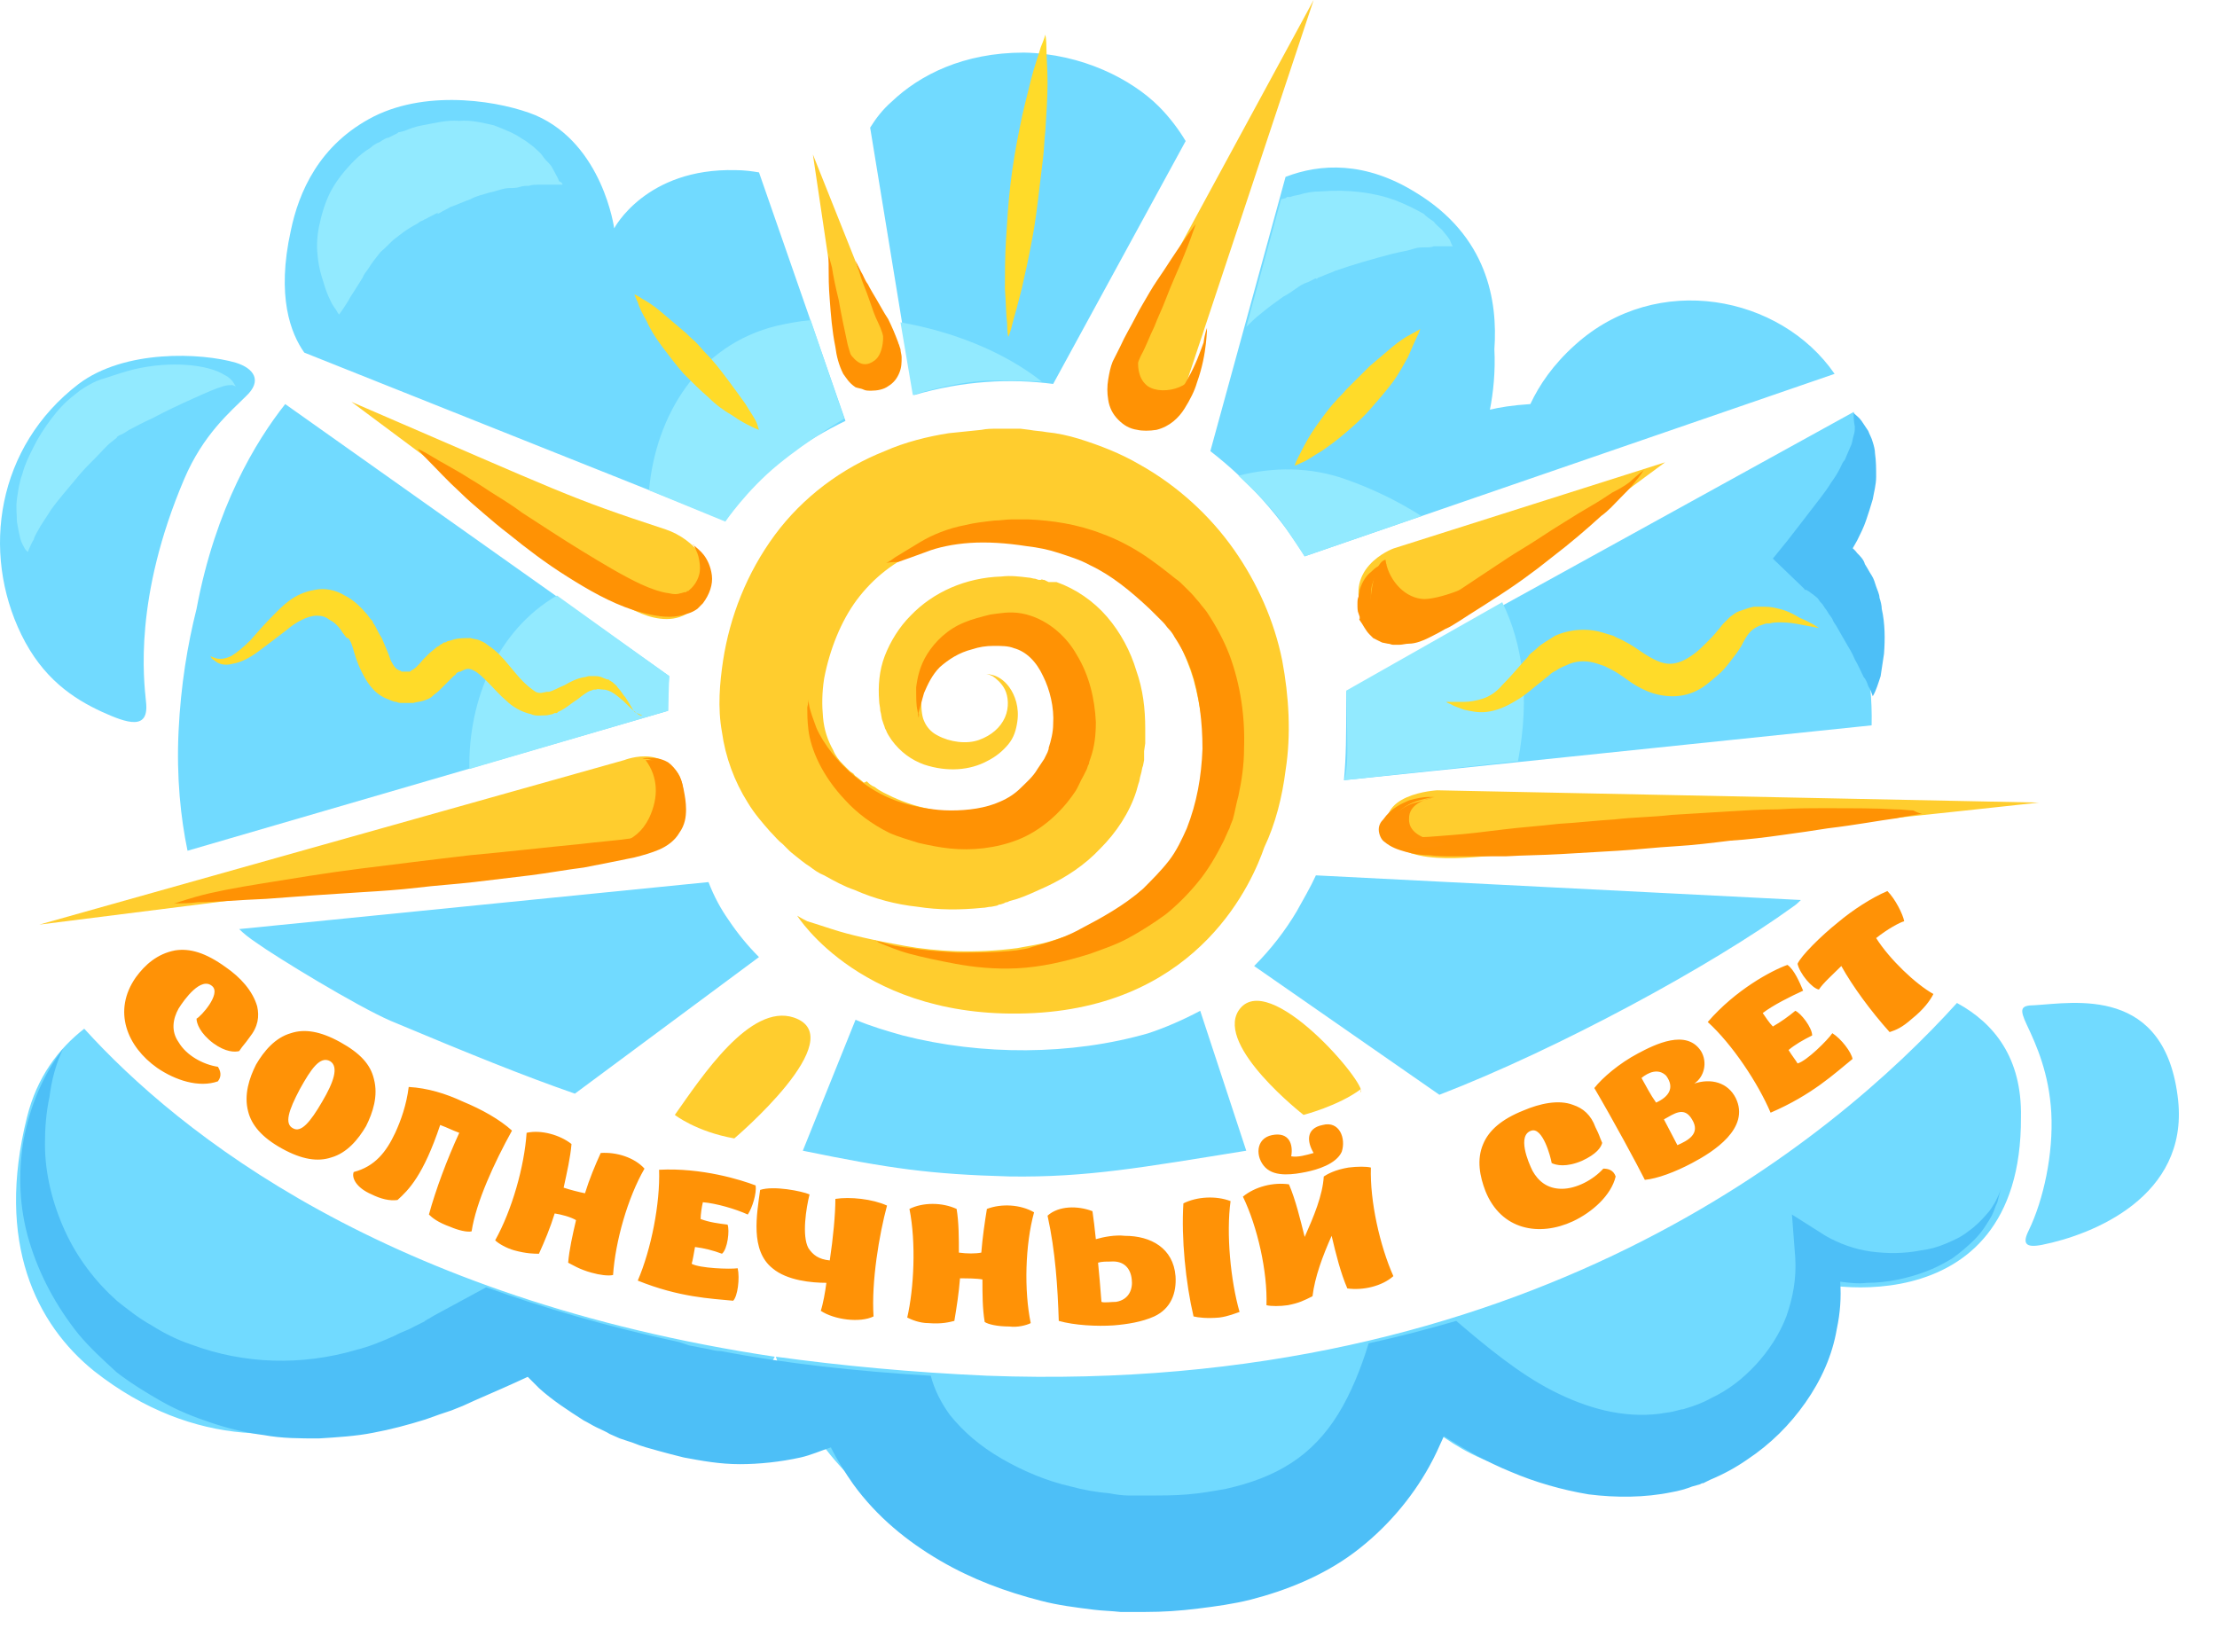
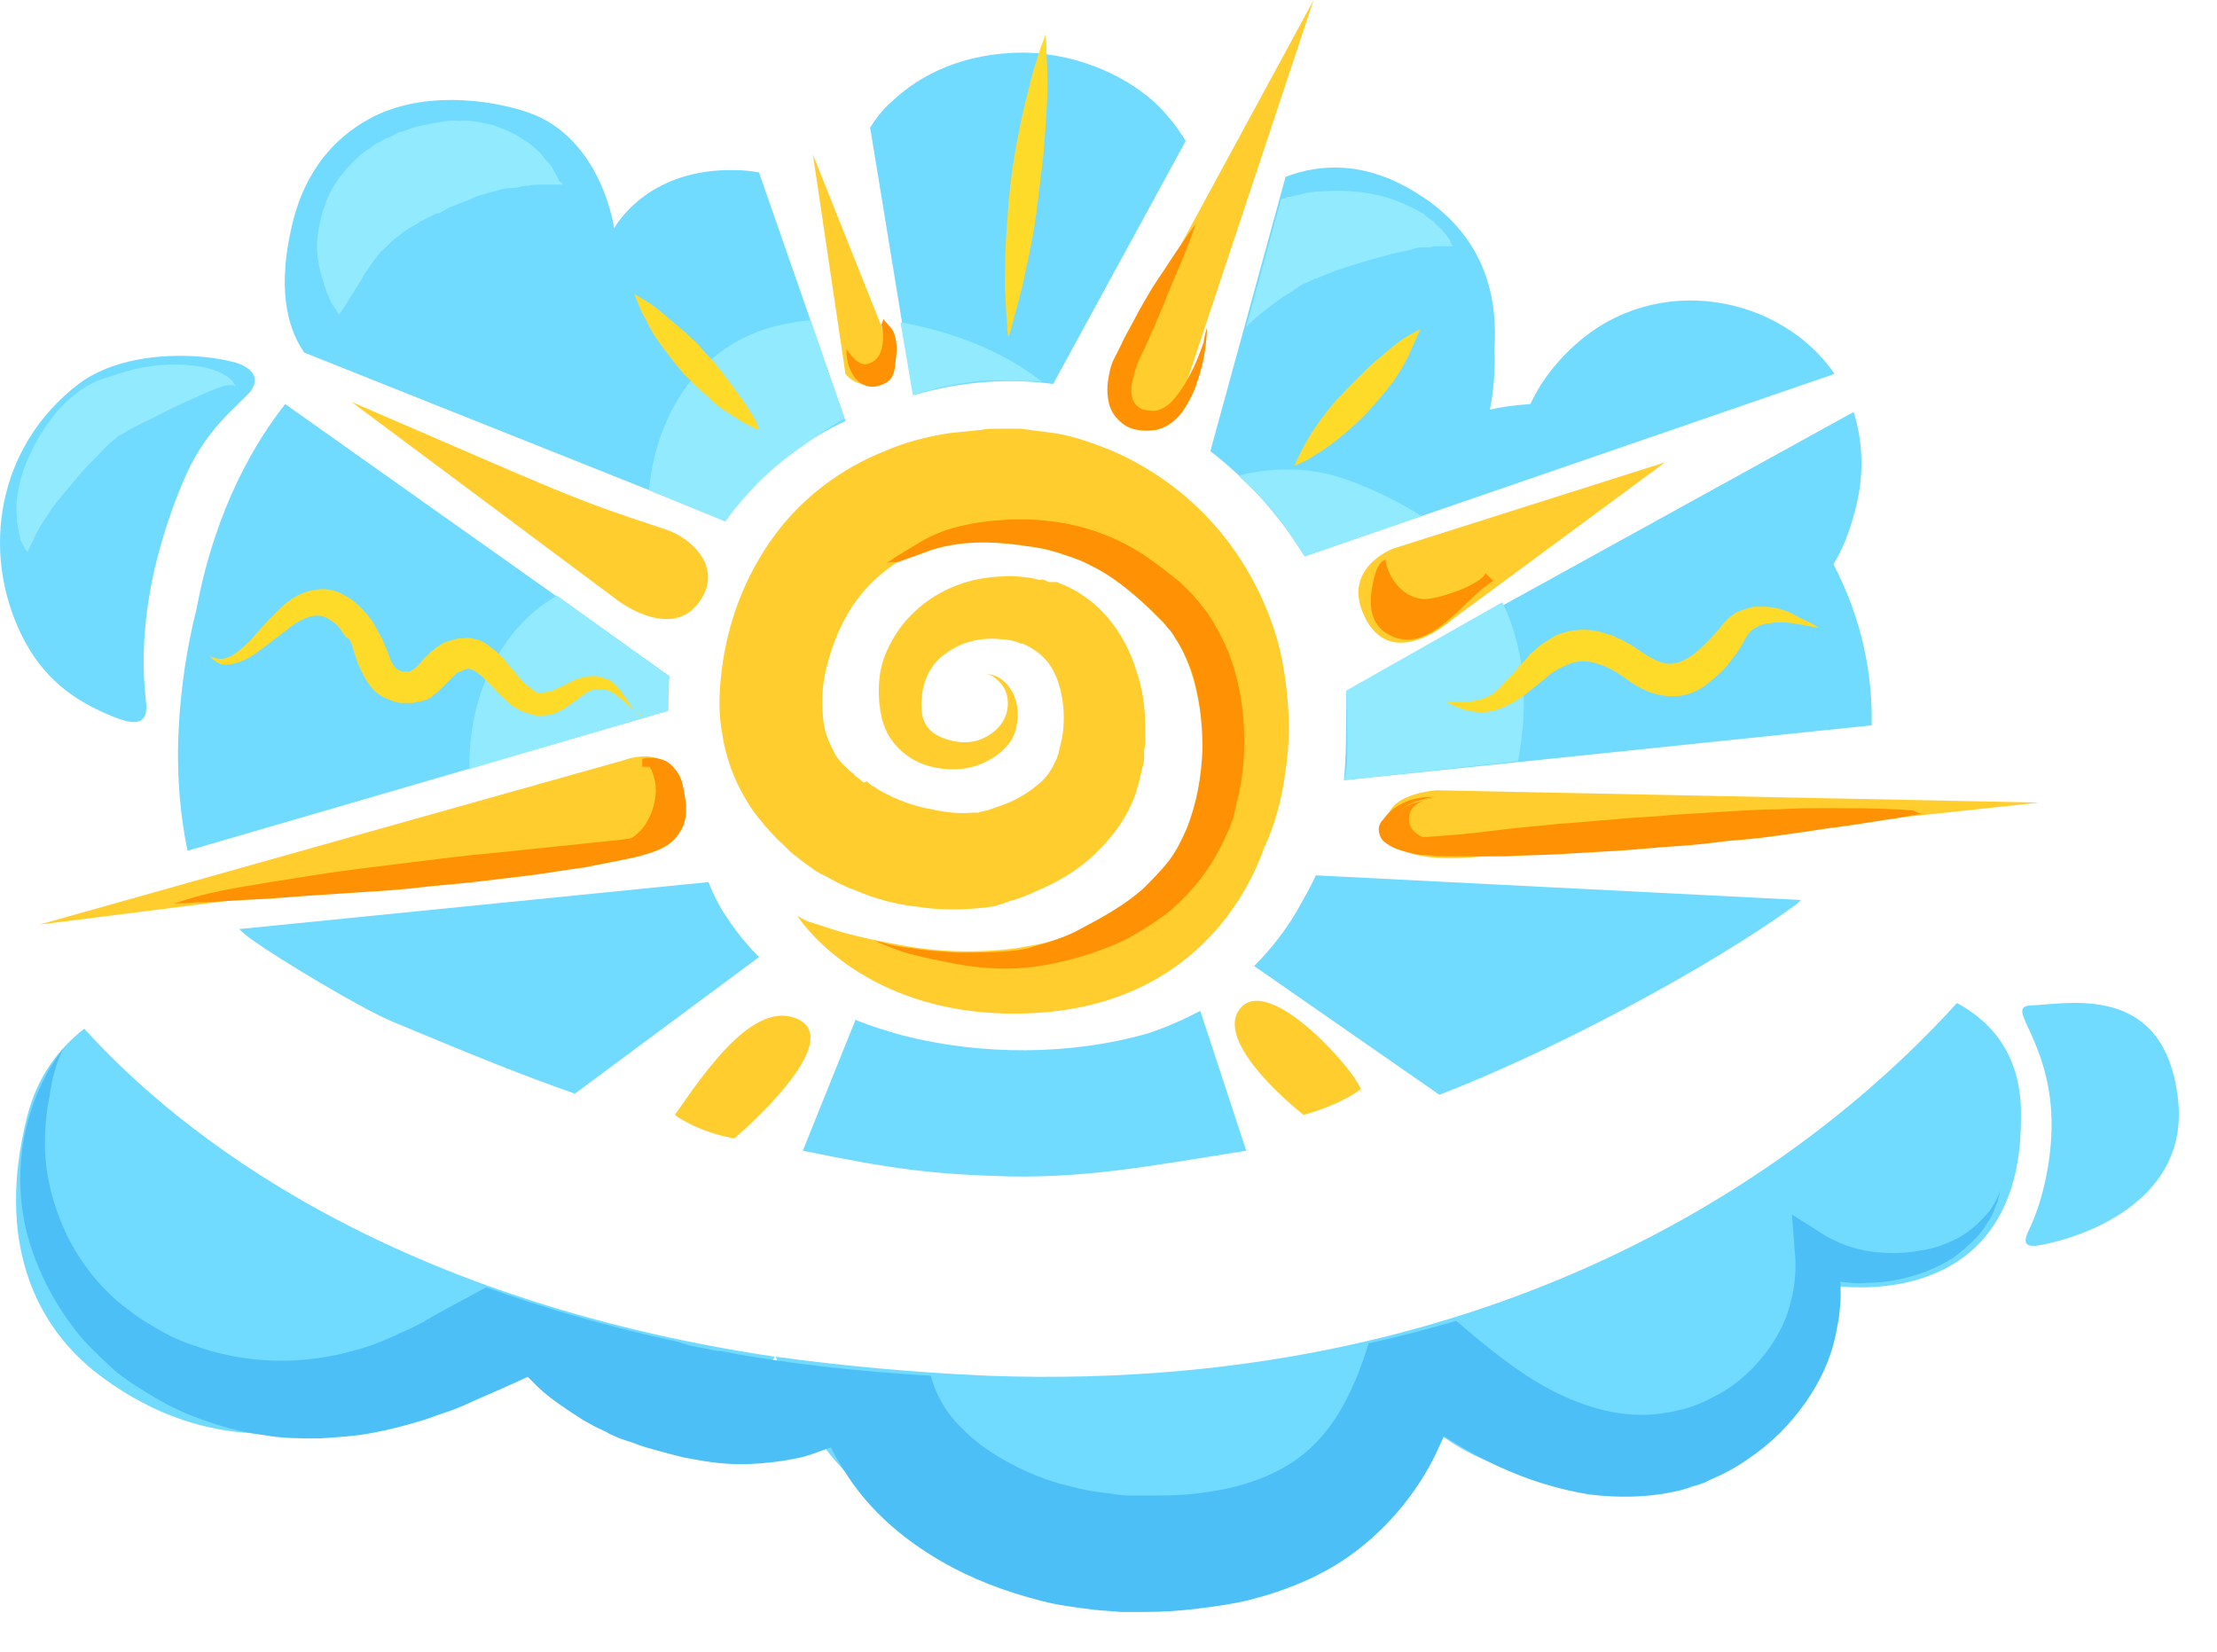
<svg xmlns="http://www.w3.org/2000/svg" width="51" height="38" viewBox="0 0 51 38" fill="none">
  <path d="M29.496 15.194C29.315 14.293 28.928 13.417 28.386 12.645C27.843 11.872 27.094 11.177 26.216 10.687C25.777 10.43 25.312 10.25 24.821 10.095C24.563 10.018 24.331 9.966 24.072 9.941C23.943 9.915 23.814 9.915 23.685 9.889L23.478 9.863H22.936C22.807 9.863 22.703 9.863 22.574 9.889C22.316 9.915 22.084 9.941 21.825 9.966C21.335 10.043 20.818 10.172 20.353 10.378C19.372 10.765 18.468 11.434 17.822 12.31C17.177 13.185 16.789 14.19 16.634 15.194C16.557 15.709 16.505 16.276 16.608 16.842C16.686 17.409 16.892 17.975 17.202 18.465C17.357 18.722 17.538 18.928 17.719 19.134C17.822 19.237 17.9 19.34 18.003 19.417L18.158 19.572C18.21 19.623 18.287 19.675 18.313 19.701L18.442 19.804L18.545 19.881L18.623 19.932C18.726 20.01 18.829 20.087 18.959 20.138C19.191 20.267 19.424 20.396 19.656 20.473C20.121 20.679 20.611 20.808 21.102 20.86C21.593 20.937 22.084 20.937 22.6 20.885C22.678 20.885 22.729 20.86 22.807 20.86L22.936 20.834L22.988 20.808H23.013L23.091 20.782L23.143 20.756H23.168L23.22 20.731L23.401 20.679C23.633 20.602 23.84 20.499 24.072 20.396C24.511 20.19 24.951 19.907 25.312 19.52C25.674 19.16 25.984 18.696 26.139 18.207L26.19 18.027C26.216 17.975 26.216 17.898 26.242 17.821C26.268 17.744 26.268 17.666 26.294 17.615L26.319 17.486V17.28L26.345 17.1V16.765C26.345 16.301 26.294 15.864 26.139 15.426C26.009 14.988 25.777 14.55 25.467 14.19C25.157 13.829 24.744 13.546 24.305 13.391H24.124L24.021 13.34H23.995C23.943 13.314 23.969 13.34 23.943 13.34H23.892L23.814 13.314C23.762 13.314 23.711 13.288 23.659 13.288C23.453 13.263 23.246 13.237 23.039 13.263C22.213 13.288 21.464 13.623 20.947 14.164C20.689 14.421 20.482 14.756 20.353 15.091C20.224 15.426 20.198 15.786 20.224 16.121C20.224 16.198 20.25 16.276 20.25 16.353C20.276 16.43 20.276 16.533 20.302 16.585L20.327 16.662C20.353 16.713 20.353 16.765 20.379 16.791C20.405 16.868 20.456 16.945 20.508 17.022C20.715 17.306 20.973 17.486 21.257 17.589C21.8 17.769 22.316 17.718 22.703 17.512C22.91 17.409 23.065 17.28 23.194 17.125C23.323 16.971 23.375 16.791 23.401 16.61C23.453 16.276 23.349 15.992 23.22 15.812C23.091 15.632 22.936 15.555 22.833 15.529C22.729 15.503 22.678 15.503 22.678 15.503C22.678 15.503 22.729 15.503 22.833 15.555C22.91 15.606 23.039 15.709 23.117 15.864C23.194 16.018 23.22 16.276 23.117 16.507C23.013 16.739 22.807 16.919 22.523 17.022C22.239 17.125 21.851 17.074 21.567 16.919C21.412 16.842 21.309 16.713 21.257 16.585C21.206 16.482 21.18 16.25 21.206 16.044C21.231 15.658 21.412 15.271 21.748 15.04C22.084 14.782 22.549 14.653 23.013 14.705C23.143 14.705 23.246 14.73 23.349 14.756C23.375 14.756 23.401 14.782 23.427 14.782L23.478 14.808H23.504C23.504 14.808 23.53 14.808 23.504 14.808H23.53C23.556 14.833 23.608 14.833 23.633 14.859L23.685 14.885C23.866 14.988 24.021 15.117 24.15 15.297C24.382 15.632 24.511 16.198 24.46 16.765C24.46 16.842 24.434 16.919 24.434 16.971L24.408 17.074V17.1L24.382 17.177L24.357 17.306C24.357 17.357 24.331 17.357 24.331 17.383L24.305 17.46L24.279 17.512C24.176 17.744 24.047 17.924 23.84 18.078C23.659 18.233 23.401 18.387 23.143 18.49C23.013 18.542 22.858 18.593 22.703 18.645L22.574 18.671C22.574 18.671 22.549 18.671 22.574 18.671L22.497 18.696H22.368C22.084 18.722 21.774 18.696 21.438 18.619C21.128 18.568 20.818 18.465 20.534 18.336C20.379 18.259 20.25 18.207 20.121 18.104C20.043 18.078 19.992 18.027 19.94 17.975L19.888 18.001H19.863L19.837 17.975L19.708 17.872C19.656 17.846 19.656 17.821 19.63 17.795L19.553 17.744L19.398 17.589C19.294 17.486 19.217 17.383 19.165 17.254C19.036 17.022 18.959 16.791 18.933 16.507C18.907 16.224 18.907 15.941 18.959 15.606C19.088 14.937 19.346 14.293 19.708 13.803C20.095 13.288 20.586 12.902 21.206 12.645C21.515 12.516 21.825 12.413 22.161 12.361C22.342 12.335 22.497 12.31 22.678 12.284C22.755 12.284 22.858 12.284 22.936 12.258H23.143C23.168 12.258 23.117 12.258 23.143 12.258H23.478C23.53 12.258 23.633 12.284 23.711 12.284L24.176 12.361C24.486 12.438 24.796 12.541 25.08 12.696C25.674 12.979 26.164 13.417 26.578 13.932C26.991 14.447 27.275 15.04 27.456 15.632C27.637 16.301 27.714 16.945 27.714 17.589C27.688 18.851 27.146 19.907 26.294 20.602C26.087 20.782 25.854 20.937 25.622 21.066C25.39 21.194 25.131 21.323 24.899 21.4C24.615 21.503 24.408 21.581 24.15 21.658C23.892 21.735 23.659 21.761 23.401 21.812C22.419 21.941 21.541 21.89 20.818 21.761C20.095 21.632 19.527 21.503 19.139 21.375C18.829 21.271 18.649 21.22 18.571 21.194C18.416 21.117 18.339 21.066 18.339 21.066C18.339 21.066 19.863 23.512 23.788 23.306C27.637 23.1 28.825 20.241 29.083 19.495C29.341 18.954 29.496 18.336 29.574 17.718C29.703 16.894 29.651 16.018 29.496 15.194Z" fill="#FFCD2E" />
  <path d="M26.422 23.769C24.64 24.284 22.574 24.284 20.766 23.821C20.405 23.718 20.043 23.615 19.681 23.46L18.468 26.473C20.482 26.885 21.386 27.014 23.22 27.065C25.002 27.091 26.267 26.859 28.669 26.473L27.61 23.254C27.223 23.46 26.81 23.64 26.422 23.769ZM27.843 10.378C28.773 11.099 29.496 11.949 30.012 12.799L42.203 8.601C40.963 6.798 38.122 6.232 36.237 7.931C35.72 8.395 35.41 8.859 35.204 9.296C34.79 9.322 34.48 9.374 34.274 9.425C34.351 9.039 34.403 8.55 34.377 8.034C34.455 6.927 34.222 5.433 32.569 4.429C31.407 3.708 30.374 3.76 29.573 4.069L27.843 10.378ZM21.024 9.09C22.161 8.756 23.246 8.704 24.227 8.833L27.275 3.245C27.12 2.987 26.913 2.704 26.655 2.446C26.035 1.828 24.899 1.236 23.555 1.21C22.161 1.21 21.154 1.725 20.508 2.343C20.301 2.523 20.146 2.729 20.017 2.936L21.024 9.09ZM29.832 20.962C29.573 21.4 29.238 21.838 28.85 22.224L33.112 25.186C35.849 24.13 39.362 22.224 41.247 20.859C41.325 20.808 41.376 20.756 41.428 20.705L30.271 20.138C30.142 20.421 29.987 20.679 29.832 20.962ZM43.055 16.687C43.081 15.554 42.848 14.267 42.177 12.979C42.384 12.644 42.539 12.258 42.668 11.769C42.9 10.919 42.849 10.146 42.642 9.477L30.968 15.915V16.275C30.968 16.867 30.968 17.408 30.916 17.949L43.055 16.687ZM15.368 16.352C15.368 16.069 15.368 15.812 15.394 15.554L6.561 9.296C5.89 10.146 4.96 11.666 4.521 14.009C4.314 14.833 4.159 15.76 4.108 16.816C4.056 17.898 4.159 18.825 4.314 19.572L15.368 16.352ZM1.938 23.666C1.344 24.13 0.853 24.773 0.621 25.701C-0.102 28.585 0.827 30.465 2.17 31.546C6.794 35.177 11.572 30.774 11.572 30.774C11.572 30.774 12.088 32.319 14.697 32.576C16.944 32.808 17.718 31.418 17.822 31.212C8.886 29.872 4.133 26.087 1.938 23.666ZM7 8.112L16.686 11.975C16.815 11.794 16.97 11.614 17.099 11.434C17.744 10.687 18.545 10.12 19.449 9.683L17.46 3.966C17.305 3.94 17.125 3.914 16.918 3.914C14.852 3.863 14.129 5.253 14.129 5.253C14.129 5.253 13.87 3.322 12.321 2.652C11.572 2.343 9.893 2.034 8.602 2.678C7.336 3.322 6.871 4.429 6.69 5.305C6.354 6.824 6.69 7.674 7 8.112ZM45.018 23.074C42.177 26.216 35.126 32.113 22.703 31.649C20.973 31.572 19.346 31.418 17.848 31.212C17.977 31.624 19.501 36.388 25.751 36.105C30.942 35.873 31.64 31.366 31.64 31.366C31.64 31.366 33.447 34.765 37.477 33.787C41.66 32.782 41.273 29.126 41.351 29.357C41.428 29.589 46.516 30.671 46.49 25.701C46.516 24.336 45.871 23.537 45.018 23.074ZM8.989 23.486C10.771 24.233 12.037 24.748 13.225 25.16L17.46 22.018C17.202 21.76 16.97 21.477 16.763 21.168C16.582 20.911 16.427 20.627 16.298 20.293L5.502 21.374C5.606 21.477 5.735 21.58 5.89 21.683C6.354 22.018 8.214 23.151 8.989 23.486Z" fill="#71DAFF" />
  <path d="M15.369 16.352L15.394 15.554L12.812 13.7C11.443 14.498 10.771 16.095 10.797 17.692L15.369 16.352ZM23.969 8.781C23.091 8.086 21.903 7.622 20.715 7.416L20.999 9.09C20.999 9.09 21.825 8.807 22.703 8.756C23.22 8.756 23.659 8.756 23.969 8.781ZM16.686 12C16.686 12 17.177 11.279 17.9 10.687C18.623 10.095 19.423 9.631 19.423 9.631L18.649 7.365C18.364 7.391 18.106 7.442 17.874 7.494C16.066 7.931 15.085 9.554 14.93 11.279L16.686 12ZM30.994 17.254C30.994 17.795 30.917 17.949 30.917 17.949L34.92 17.511C35.204 15.992 35.023 14.807 34.558 13.854L30.968 15.889C30.968 15.915 30.994 16.713 30.994 17.254ZM29.548 12.103L30.013 12.799L32.699 11.872C32.13 11.511 31.537 11.228 30.942 11.022C30.142 10.739 29.29 10.739 28.489 10.944C28.876 11.305 29.315 11.743 29.548 12.103Z" fill="#92EAFF" />
  <path d="M46.8 23.126C47.704 23.074 49.822 22.662 50.106 25.315C50.339 27.529 48.143 28.405 46.981 28.637C46.594 28.714 46.516 28.611 46.671 28.302C47.007 27.607 47.239 26.551 47.188 25.598C47.136 24.697 46.852 24.053 46.619 23.564C46.465 23.229 46.465 23.126 46.8 23.126ZM3.359 16.147C3.307 15.632 3.075 13.752 4.237 11.022C4.676 9.992 5.296 9.477 5.657 9.117C6.045 8.756 5.838 8.473 5.425 8.344C4.624 8.112 2.868 8.035 1.809 8.833C-0.076 10.275 -0.438 12.696 0.492 14.602C0.983 15.606 1.68 16.07 2.351 16.379C2.92 16.636 3.436 16.817 3.359 16.147Z" fill="#71DAFF" />
  <path d="M30.219 0L27.275 8.859C27.275 8.859 26.913 10.095 26.009 9.683C25.105 9.271 25.803 8.138 25.803 8.138L30.219 0ZM38.303 10.636L32.053 12.619C32.053 12.619 30.787 13.082 31.433 14.267C32.079 15.451 33.422 14.241 33.422 14.241L38.303 10.636ZM18.7 3.554L20.508 8.086C20.508 8.086 20.611 8.575 20.172 8.782C19.733 8.988 19.449 8.601 19.449 8.601L18.7 3.554ZM8.085 9.245C13.044 11.383 13.044 11.434 15.317 12.181C15.937 12.387 16.686 13.108 16.04 13.906C15.394 14.705 14.232 13.829 14.232 13.829L8.085 9.245ZM0.905 21.271L14.361 17.486C14.361 17.486 15.523 17.022 15.653 18.258C15.782 19.494 14.568 19.546 14.568 19.546L0.905 21.271ZM46.904 18.464L33.06 18.181C33.06 18.181 31.562 18.258 31.976 19.237C32.311 20.009 34.145 19.675 34.765 19.649C36.315 19.623 46.904 18.464 46.904 18.464Z" fill="#FFCD2E" />
  <path d="M17.46 9.889C17.46 9.889 17.383 9.863 17.28 9.812C17.176 9.76 17.021 9.683 16.841 9.554C16.66 9.451 16.479 9.322 16.298 9.142C16.117 8.988 15.911 8.782 15.73 8.601C15.549 8.395 15.394 8.189 15.239 7.983C15.084 7.777 14.955 7.571 14.878 7.391C14.774 7.211 14.697 7.056 14.671 6.953C14.62 6.85 14.594 6.773 14.594 6.773C14.594 6.773 14.671 6.799 14.774 6.876C14.878 6.927 15.033 7.03 15.188 7.159C15.343 7.288 15.524 7.442 15.704 7.597C15.808 7.674 15.885 7.777 15.988 7.854C16.092 7.957 16.169 8.06 16.247 8.138C16.427 8.318 16.582 8.524 16.737 8.73C16.892 8.936 17.021 9.116 17.151 9.297C17.254 9.477 17.357 9.606 17.409 9.734L17.46 9.889ZM32.673 7.571C32.673 7.571 32.647 7.648 32.595 7.751C32.544 7.854 32.466 8.035 32.389 8.215C32.285 8.395 32.182 8.601 32.027 8.807C31.872 9.013 31.691 9.219 31.511 9.425C31.33 9.631 31.123 9.812 30.942 9.966C30.762 10.121 30.555 10.275 30.4 10.378C30.219 10.481 30.09 10.584 29.961 10.636C29.858 10.687 29.78 10.713 29.78 10.713C29.78 10.713 29.806 10.636 29.858 10.533C29.909 10.43 29.987 10.275 30.09 10.095C30.193 9.915 30.323 9.734 30.477 9.528C30.555 9.425 30.633 9.322 30.71 9.245C30.788 9.142 30.891 9.065 30.968 8.962L31.511 8.421C31.691 8.267 31.872 8.112 32.027 7.983C32.182 7.854 32.337 7.751 32.44 7.7C32.621 7.597 32.673 7.571 32.673 7.571ZM23.194 7.751C23.194 7.751 23.168 7.648 23.168 7.442C23.142 7.236 23.142 6.979 23.117 6.644C23.117 6.309 23.117 5.923 23.142 5.511C23.168 5.099 23.194 4.661 23.246 4.223C23.297 3.786 23.375 3.348 23.453 2.962C23.53 2.549 23.633 2.189 23.711 1.854C23.788 1.545 23.892 1.262 23.943 1.082C24.021 0.901 24.047 0.798 24.047 0.798C24.047 0.798 24.072 0.901 24.072 1.107C24.072 1.313 24.098 1.571 24.098 1.906C24.098 2.24 24.072 2.627 24.047 3.013C24.021 3.219 24.021 3.425 23.995 3.631C23.969 3.837 23.943 4.069 23.917 4.275C23.866 4.713 23.814 5.151 23.737 5.537C23.659 5.949 23.582 6.309 23.504 6.644C23.427 6.953 23.349 7.236 23.297 7.417C23.246 7.648 23.194 7.751 23.194 7.751ZM41.842 14.447C41.842 14.447 41.687 14.421 41.428 14.37C41.299 14.344 41.144 14.318 40.963 14.318C40.886 14.318 40.783 14.318 40.705 14.344C40.705 14.344 40.679 14.344 40.705 14.344H40.628L40.55 14.37L40.473 14.396L40.421 14.421C40.266 14.499 40.189 14.602 40.059 14.859C39.982 14.988 39.904 15.091 39.801 15.22C39.724 15.323 39.62 15.451 39.491 15.554C39.362 15.657 39.233 15.786 39.078 15.864C38.897 15.966 38.691 16.018 38.484 16.018C38.045 16.018 37.709 15.838 37.425 15.632C37.322 15.554 37.167 15.451 37.063 15.4L36.908 15.323L36.754 15.271C36.521 15.194 36.315 15.194 36.108 15.271C36.005 15.323 35.901 15.348 35.798 15.426C35.746 15.451 35.695 15.477 35.643 15.529C35.591 15.58 35.54 15.606 35.488 15.657C35.281 15.812 35.101 15.992 34.868 16.121C34.661 16.25 34.429 16.353 34.197 16.378C33.99 16.404 33.809 16.353 33.68 16.327C33.551 16.276 33.448 16.25 33.37 16.198C33.293 16.172 33.267 16.147 33.267 16.147H33.68C33.809 16.147 33.964 16.121 34.119 16.07C34.274 16.018 34.429 15.915 34.558 15.76C34.713 15.606 34.868 15.426 35.049 15.22C35.101 15.168 35.152 15.117 35.178 15.065C35.23 15.014 35.307 14.962 35.359 14.911C35.462 14.808 35.617 14.73 35.772 14.627C36.108 14.473 36.521 14.447 36.857 14.55C36.934 14.576 37.038 14.602 37.115 14.627C37.193 14.679 37.296 14.705 37.373 14.756C37.528 14.833 37.632 14.911 37.787 15.014C38.019 15.168 38.226 15.271 38.407 15.271C38.587 15.271 38.768 15.194 38.975 15.039C39.078 14.962 39.156 14.885 39.259 14.782C39.336 14.705 39.44 14.602 39.517 14.499C39.569 14.447 39.595 14.396 39.646 14.344L39.801 14.19C39.879 14.138 39.93 14.086 40.008 14.061L40.24 13.983L40.344 13.958H40.602C40.731 13.958 40.834 13.983 40.938 14.009C41.144 14.061 41.273 14.138 41.403 14.215C41.712 14.344 41.842 14.447 41.842 14.447ZM14.774 16.456C14.774 16.456 14.723 16.482 14.645 16.404C14.568 16.353 14.465 16.25 14.335 16.121C14.206 16.018 14.051 15.864 13.87 15.864C13.819 15.864 13.741 15.838 13.716 15.864H13.664C13.638 15.864 13.612 15.889 13.586 15.889C13.509 15.915 13.406 15.992 13.277 16.095C13.147 16.172 13.018 16.301 12.837 16.378L12.812 16.404H12.786H12.76L12.708 16.43L12.579 16.456C12.45 16.456 12.321 16.482 12.218 16.43C11.985 16.378 11.778 16.25 11.649 16.121C11.494 15.992 11.365 15.838 11.236 15.709C11.107 15.58 11.004 15.477 10.9 15.426C10.797 15.374 10.745 15.374 10.642 15.426L10.59 15.451C10.616 15.451 10.539 15.477 10.616 15.426L10.59 15.451H10.565L10.513 15.477L10.487 15.503C10.487 15.529 10.461 15.529 10.435 15.554L10.332 15.657L10.229 15.76L10.1 15.889C10.048 15.941 9.996 15.966 9.945 16.018C9.893 16.07 9.816 16.095 9.738 16.121C9.661 16.147 9.583 16.147 9.506 16.172H9.247C9.196 16.172 9.17 16.172 9.118 16.147C9.041 16.147 8.963 16.095 8.886 16.07C8.576 15.941 8.421 15.657 8.318 15.451C8.214 15.245 8.163 15.065 8.111 14.885C8.085 14.808 8.059 14.73 8.008 14.679H7.982C7.982 14.679 7.956 14.653 7.982 14.679L7.956 14.653L7.879 14.55C7.801 14.421 7.698 14.318 7.594 14.267C7.491 14.19 7.414 14.164 7.285 14.164C7.078 14.164 6.794 14.318 6.587 14.499C6.355 14.679 6.148 14.833 5.942 14.988C5.735 15.142 5.528 15.245 5.347 15.271C5.167 15.323 5.012 15.271 4.934 15.194C4.883 15.168 4.857 15.142 4.857 15.117L4.831 15.091C4.831 15.091 4.883 15.117 4.96 15.142C5.038 15.168 5.167 15.168 5.322 15.091C5.451 15.014 5.606 14.885 5.761 14.73C5.916 14.55 6.096 14.344 6.303 14.138C6.51 13.932 6.768 13.649 7.233 13.572C7.465 13.52 7.724 13.572 7.93 13.7C8.137 13.803 8.292 13.958 8.447 14.138L8.524 14.241L8.55 14.267C8.576 14.293 8.576 14.293 8.576 14.318L8.628 14.396C8.679 14.499 8.731 14.602 8.783 14.679C8.86 14.859 8.938 15.039 8.989 15.194C9.067 15.348 9.118 15.4 9.196 15.426C9.222 15.426 9.222 15.451 9.247 15.451H9.402H9.377H9.402C9.428 15.451 9.454 15.451 9.454 15.426C9.531 15.4 9.609 15.323 9.738 15.168L9.867 15.039C9.919 14.988 9.996 14.936 10.048 14.885L10.1 14.859L10.126 14.833L10.177 14.808L10.203 14.782H10.229C10.306 14.756 10.255 14.782 10.28 14.756L10.384 14.73C10.513 14.679 10.668 14.679 10.823 14.679C10.9 14.705 10.978 14.705 11.03 14.73C11.081 14.756 11.159 14.782 11.21 14.833C11.443 14.988 11.572 15.142 11.701 15.297C11.83 15.451 11.934 15.58 12.037 15.683C12.14 15.786 12.243 15.864 12.321 15.915C12.373 15.941 12.398 15.941 12.45 15.941L12.579 15.915H12.631C12.631 15.915 12.579 15.941 12.605 15.915H12.631C12.734 15.889 12.863 15.812 12.992 15.76C13.121 15.683 13.277 15.606 13.431 15.58C13.483 15.58 13.509 15.554 13.561 15.554H13.69C13.793 15.554 13.845 15.58 13.896 15.606C13.922 15.606 13.948 15.632 13.974 15.632H14L14.025 15.657C14.051 15.657 14.051 15.683 14.077 15.683C14.129 15.735 14.181 15.76 14.206 15.812C14.284 15.889 14.335 15.992 14.387 16.044C14.49 16.198 14.542 16.301 14.594 16.378C14.697 16.43 14.774 16.456 14.774 16.456Z" fill="#FFDB29" />
  <path d="M16.892 26.19C16.892 26.19 19.63 23.872 18.261 23.409C17.254 23.074 16.143 24.773 15.524 25.649C15.524 25.649 16.014 26.035 16.892 26.19ZM31.304 25.134C31.485 24.979 29.16 22.224 28.489 23.254C27.972 24.078 29.987 25.649 29.987 25.649C29.987 25.649 30.788 25.443 31.304 25.057" fill="#FFCD2E" />
-   <path d="M21.128 16.507C21.128 16.507 21.128 16.456 21.102 16.327C21.076 16.224 21.076 16.044 21.076 15.812C21.102 15.606 21.154 15.323 21.335 15.039C21.515 14.756 21.799 14.473 22.187 14.318C22.368 14.241 22.574 14.19 22.781 14.138C22.988 14.112 23.22 14.061 23.504 14.112C24.047 14.215 24.511 14.601 24.77 15.065C25.054 15.529 25.183 16.069 25.209 16.61C25.209 16.893 25.183 17.177 25.08 17.46L25.054 17.537V17.563L25.028 17.614L25.002 17.692L24.925 17.846C24.847 17.975 24.796 18.13 24.718 18.233C24.408 18.696 23.943 19.108 23.427 19.314C22.91 19.52 22.342 19.572 21.851 19.52C21.593 19.494 21.36 19.443 21.128 19.391C20.896 19.314 20.689 19.263 20.456 19.16C20.043 18.954 19.707 18.696 19.449 18.413C18.907 17.846 18.649 17.228 18.597 16.791C18.571 16.584 18.571 16.404 18.571 16.275C18.597 16.172 18.597 16.095 18.597 16.095C18.597 16.095 18.597 16.147 18.623 16.275C18.649 16.378 18.7 16.533 18.778 16.739C18.933 17.099 19.294 17.589 19.811 17.975C20.069 18.181 20.405 18.361 20.741 18.464C21.076 18.567 21.49 18.645 21.877 18.645C22.264 18.645 22.678 18.593 23.013 18.439C23.194 18.361 23.349 18.258 23.478 18.13C23.608 18.001 23.762 17.872 23.866 17.692L24.021 17.46L24.098 17.305L24.124 17.228V17.254V17.203C24.176 17.048 24.227 16.842 24.227 16.662C24.253 16.275 24.15 15.863 23.995 15.554C23.84 15.22 23.608 14.988 23.323 14.911C23.194 14.859 23.039 14.859 22.858 14.859C22.678 14.859 22.523 14.885 22.368 14.936C22.058 15.014 21.825 15.168 21.619 15.348C21.438 15.529 21.335 15.76 21.257 15.941C21.206 16.121 21.154 16.301 21.128 16.404C21.154 16.456 21.128 16.507 21.128 16.507Z" fill="#FF9204" />
  <path d="M20.379 12.953C20.379 12.953 20.456 12.928 20.586 12.825C20.715 12.747 20.921 12.619 21.18 12.464C21.438 12.31 21.8 12.155 22.213 12.078C22.419 12.026 22.652 12.001 22.884 11.975C23.014 11.975 23.143 11.949 23.272 11.949H23.659C24.201 11.975 24.77 12.052 25.364 12.284C25.648 12.387 25.958 12.541 26.242 12.722C26.526 12.902 26.784 13.108 27.043 13.314C27.12 13.365 27.172 13.417 27.223 13.469L27.327 13.572L27.404 13.649C27.456 13.7 27.533 13.803 27.585 13.855C27.637 13.932 27.714 14.009 27.766 14.086C27.972 14.396 28.153 14.73 28.282 15.065C28.541 15.76 28.644 16.507 28.618 17.228C28.618 17.589 28.566 17.949 28.489 18.31C28.437 18.49 28.411 18.67 28.36 18.851L28.308 18.98L28.282 19.057L28.256 19.108L28.153 19.34C27.972 19.701 27.791 20.009 27.559 20.293C27.327 20.576 27.068 20.834 26.81 21.04C26.526 21.246 26.242 21.426 25.958 21.58C25.674 21.735 25.364 21.838 25.08 21.941C24.512 22.121 23.943 22.25 23.401 22.276C22.884 22.302 22.394 22.25 21.98 22.173C21.567 22.096 21.206 22.018 20.921 21.941C20.637 21.864 20.405 21.761 20.276 21.709C20.198 21.683 20.147 21.632 20.121 21.632C20.095 21.606 20.069 21.606 20.069 21.606C20.069 21.606 20.095 21.606 20.121 21.632C20.147 21.658 20.224 21.658 20.302 21.683C20.456 21.735 20.689 21.787 20.973 21.812C21.257 21.864 21.619 21.89 22.032 21.915C22.445 21.915 22.91 21.915 23.375 21.864C23.504 21.838 23.608 21.838 23.737 21.787C23.84 21.761 23.995 21.709 24.098 21.683C24.357 21.606 24.615 21.503 24.847 21.374C25.338 21.117 25.855 20.834 26.294 20.447C26.5 20.241 26.707 20.035 26.888 19.803C27.068 19.572 27.198 19.288 27.301 19.057C27.533 18.464 27.637 17.872 27.662 17.228C27.662 16.61 27.585 15.966 27.404 15.426C27.301 15.142 27.172 14.885 27.017 14.653C26.991 14.601 26.939 14.524 26.888 14.473C26.836 14.421 26.81 14.37 26.758 14.318L26.681 14.241L26.604 14.164L26.448 14.009C26.009 13.597 25.57 13.237 25.08 13.005C24.847 12.876 24.589 12.799 24.357 12.722C24.124 12.644 23.866 12.593 23.633 12.567C23.143 12.49 22.704 12.464 22.316 12.49C21.929 12.516 21.567 12.593 21.309 12.696C21.025 12.799 20.818 12.876 20.663 12.928C20.456 12.928 20.379 12.953 20.379 12.953Z" fill="#FF9204" />
-   <path d="M4.883 22.688C4.624 22.456 4.237 22.997 4.108 23.203C3.979 23.435 3.927 23.718 4.108 23.975C4.289 24.285 4.676 24.491 5.012 24.542C5.063 24.619 5.115 24.748 5.012 24.877C4.573 25.031 4.03 24.851 3.617 24.568C2.92 24.078 2.584 23.254 3.126 22.482C3.333 22.198 3.617 21.941 4.03 21.864C4.366 21.812 4.728 21.915 5.192 22.25C5.528 22.482 5.812 22.791 5.916 23.151C5.967 23.383 5.942 23.615 5.735 23.872C5.606 24.053 5.606 24.027 5.502 24.181C5.399 24.207 5.192 24.207 4.908 24.001C4.598 23.769 4.521 23.538 4.521 23.435C4.624 23.383 5.089 22.868 4.883 22.688ZM8.602 24.825C8.705 25.212 8.576 25.598 8.421 25.907C8.24 26.216 7.982 26.525 7.62 26.628C7.31 26.731 6.949 26.679 6.484 26.422C6.019 26.164 5.787 25.881 5.709 25.572C5.606 25.186 5.735 24.799 5.89 24.491C6.071 24.181 6.329 23.872 6.691 23.769C7 23.666 7.362 23.718 7.827 23.975C8.292 24.233 8.524 24.491 8.602 24.825ZM7.414 25.34C7.672 24.902 7.801 24.542 7.594 24.413C7.362 24.285 7.155 24.593 6.897 25.057C6.639 25.546 6.536 25.855 6.742 25.958C6.923 26.061 7.13 25.83 7.414 25.34ZM9.092 26.061C9.222 25.778 9.351 25.418 9.402 25.006C9.841 25.031 10.255 25.16 10.642 25.34C11.081 25.521 11.494 25.752 11.778 26.01C11.365 26.757 10.952 27.658 10.849 28.328C10.745 28.353 10.539 28.302 10.358 28.224C10.074 28.122 9.945 28.018 9.867 27.941C10.022 27.375 10.28 26.679 10.565 26.061C10.358 25.984 10.332 25.958 10.126 25.881C9.738 27.04 9.402 27.375 9.144 27.607C8.963 27.632 8.757 27.581 8.55 27.478C8.188 27.323 8.085 27.091 8.137 26.963C8.628 26.834 8.886 26.499 9.092 26.061ZM12.114 26.061C12.45 25.984 12.889 26.113 13.147 26.319C13.121 26.628 13.044 26.963 12.966 27.323C13.121 27.375 13.328 27.426 13.457 27.452C13.561 27.117 13.69 26.808 13.819 26.525C14.18 26.499 14.594 26.628 14.826 26.885C14.439 27.555 14.155 28.559 14.103 29.332C14 29.358 13.793 29.332 13.612 29.28C13.328 29.203 13.173 29.1 13.07 29.049C13.096 28.74 13.173 28.405 13.251 28.07C13.121 27.993 12.915 27.941 12.76 27.916C12.657 28.25 12.527 28.559 12.398 28.843C12.295 28.843 12.114 28.843 11.83 28.765C11.649 28.714 11.469 28.611 11.391 28.534C11.778 27.838 12.063 26.834 12.114 26.061ZM15.162 26.911C16.143 26.86 17.047 27.143 17.383 27.272C17.409 27.452 17.306 27.787 17.202 27.941C16.918 27.812 16.479 27.684 16.169 27.658C16.143 27.761 16.117 27.941 16.117 28.044C16.324 28.122 16.531 28.147 16.737 28.173C16.789 28.302 16.737 28.74 16.608 28.843C16.402 28.765 16.195 28.714 15.988 28.688C15.963 28.817 15.937 28.997 15.911 29.074C16.092 29.177 16.789 29.203 16.97 29.177C17.021 29.409 16.97 29.821 16.866 29.924C16.35 29.873 15.627 29.847 14.671 29.461C14.981 28.74 15.188 27.684 15.162 26.911ZM18.623 27.478C18.545 27.787 18.442 28.431 18.597 28.714C18.7 28.868 18.829 28.971 19.088 28.997C19.165 28.482 19.217 27.941 19.217 27.581C19.552 27.529 20.069 27.581 20.405 27.735C20.224 28.405 20.043 29.486 20.095 30.285C19.785 30.439 19.191 30.362 18.881 30.156C18.933 30.002 18.984 29.718 19.01 29.512C18.674 29.512 18.106 29.461 17.77 29.177C17.254 28.765 17.409 27.941 17.486 27.375C17.796 27.272 18.442 27.401 18.623 27.478ZM20.921 27.812C21.231 27.658 21.67 27.658 22.006 27.812C22.058 28.122 22.058 28.482 22.058 28.817C22.239 28.843 22.445 28.843 22.574 28.817C22.6 28.482 22.652 28.122 22.703 27.812C23.039 27.684 23.478 27.709 23.788 27.89C23.582 28.637 23.556 29.692 23.711 30.439C23.607 30.491 23.401 30.542 23.22 30.517C22.936 30.517 22.729 30.465 22.652 30.413C22.6 30.105 22.6 29.77 22.6 29.435C22.471 29.409 22.239 29.409 22.084 29.409C22.058 29.744 22.006 30.079 21.954 30.388C21.851 30.413 21.67 30.465 21.36 30.439C21.154 30.439 20.973 30.362 20.87 30.311C21.025 29.641 21.076 28.585 20.921 27.812ZM25.88 28.431C26.474 28.431 26.991 28.714 27.042 29.358C27.068 29.744 26.939 30.105 26.552 30.285C26.268 30.413 25.932 30.465 25.622 30.491C25.235 30.517 24.718 30.491 24.356 30.388C24.331 29.615 24.279 28.791 24.098 27.967C24.356 27.735 24.796 27.735 25.131 27.864C25.157 28.044 25.183 28.25 25.209 28.508C25.39 28.456 25.648 28.405 25.88 28.431ZM25.338 29.95C25.39 29.976 25.57 29.95 25.674 29.95C25.984 29.898 26.061 29.641 26.035 29.435C26.009 29.177 25.854 28.997 25.544 29.023C25.441 29.023 25.338 29.023 25.26 29.049C25.286 29.306 25.312 29.615 25.338 29.95ZM28.05 30.311C27.766 30.336 27.559 30.311 27.456 30.285C27.275 29.512 27.172 28.482 27.223 27.684C27.533 27.529 27.972 27.503 28.308 27.632C28.205 28.379 28.308 29.461 28.515 30.182C28.437 30.207 28.256 30.285 28.05 30.311ZM29.134 30.027C29.16 29.255 28.928 28.224 28.592 27.529C28.876 27.297 29.289 27.195 29.651 27.246C29.806 27.607 29.909 28.044 30.013 28.456C30.219 27.993 30.426 27.503 30.452 27.066C30.529 27.014 30.71 26.911 31.02 26.86C31.227 26.834 31.433 26.834 31.536 26.86C31.511 27.632 31.743 28.662 32.053 29.358C31.795 29.589 31.356 29.692 30.994 29.641C30.839 29.28 30.736 28.868 30.633 28.431C30.426 28.894 30.245 29.383 30.193 29.821C29.987 29.924 29.884 29.976 29.625 30.027C29.444 30.053 29.238 30.053 29.134 30.027ZM29.703 26.602C29.754 26.319 29.651 26.036 29.264 26.113C28.876 26.19 28.876 26.628 29.109 26.86C29.341 27.091 29.78 27.014 30.038 26.963C30.297 26.911 30.736 26.782 30.865 26.499C30.968 26.19 30.813 25.778 30.426 25.881C30.038 25.958 30.064 26.267 30.219 26.525C30.038 26.576 29.858 26.628 29.703 26.602ZM35.23 26.01C34.894 26.113 35.152 26.731 35.255 26.937C35.385 27.169 35.591 27.349 35.927 27.349C36.263 27.349 36.65 27.143 36.883 26.885C36.986 26.885 37.115 26.911 37.167 27.066C37.063 27.503 36.624 27.89 36.185 28.096C35.41 28.456 34.532 28.302 34.171 27.401C34.042 27.066 33.964 26.679 34.119 26.319C34.248 26.01 34.532 25.752 35.049 25.546C35.41 25.392 35.85 25.289 36.185 25.418C36.418 25.495 36.599 25.649 36.702 25.933C36.805 26.139 36.779 26.113 36.857 26.293C36.831 26.396 36.728 26.551 36.392 26.705C36.03 26.86 35.798 26.808 35.695 26.757C35.669 26.602 35.488 25.933 35.23 26.01ZM36.676 25.031C36.857 24.799 37.244 24.465 37.683 24.233C38.071 24.027 38.794 23.666 39.13 24.181C39.285 24.439 39.207 24.774 38.975 24.928C39.362 24.799 39.749 24.902 39.93 25.263C40.266 25.958 39.414 26.499 38.923 26.757C38.536 26.963 38.122 27.117 37.838 27.143C37.657 26.782 37.115 25.778 36.676 25.031ZM37.761 24.799C37.864 24.98 37.967 25.186 38.097 25.366C38.381 25.237 38.536 25.031 38.329 24.748C38.148 24.568 37.916 24.671 37.761 24.799ZM38.587 26.345C38.82 26.242 39.13 26.087 38.923 25.752C38.742 25.443 38.51 25.624 38.277 25.752C38.381 25.958 38.484 26.139 38.587 26.345ZM39.285 23.512C39.93 22.765 40.757 22.327 41.118 22.198C41.273 22.302 41.403 22.61 41.48 22.791C41.196 22.92 40.783 23.126 40.55 23.306C40.602 23.383 40.705 23.538 40.783 23.615C40.963 23.512 41.144 23.383 41.299 23.254C41.428 23.306 41.687 23.641 41.687 23.821C41.48 23.924 41.299 24.027 41.144 24.156C41.222 24.285 41.325 24.413 41.351 24.465C41.557 24.413 42.048 23.924 42.151 23.769C42.358 23.898 42.59 24.207 42.616 24.362C42.203 24.697 41.687 25.186 40.731 25.598C40.447 24.928 39.853 24.027 39.285 23.512ZM41.351 22.173C41.428 21.992 41.893 21.529 42.281 21.22C42.616 20.937 43.055 20.653 43.417 20.499C43.598 20.679 43.779 21.04 43.804 21.194C43.701 21.22 43.417 21.375 43.159 21.581C43.469 22.07 44.063 22.636 44.476 22.868C44.398 23.023 44.244 23.229 43.985 23.435C43.753 23.641 43.624 23.692 43.469 23.744C43.03 23.254 42.616 22.688 42.358 22.224C42.151 22.43 41.945 22.61 41.842 22.765C41.687 22.739 41.403 22.404 41.351 22.173Z" fill="#FF9206" />
-   <path d="M15.911 12.516C15.911 12.516 15.937 12.541 15.988 12.567C16.04 12.619 16.117 12.67 16.195 12.773C16.272 12.876 16.35 13.031 16.376 13.237C16.402 13.443 16.324 13.675 16.169 13.88L16.143 13.906L16.117 13.932L16.092 13.958L16.04 14.009C15.963 14.061 15.911 14.087 15.833 14.112C15.678 14.164 15.549 14.19 15.394 14.19C15.11 14.19 14.826 14.112 14.568 14.035C14.025 13.855 13.535 13.572 13.044 13.262C12.553 12.954 12.114 12.619 11.701 12.284C11.494 12.129 11.288 11.949 11.107 11.795C10.926 11.64 10.745 11.486 10.59 11.331C10.28 11.048 10.048 10.79 9.867 10.61C9.686 10.43 9.609 10.327 9.609 10.327C9.609 10.327 9.738 10.378 9.945 10.507C10.151 10.636 10.461 10.79 10.823 11.022C11.004 11.125 11.184 11.254 11.391 11.383C11.598 11.511 11.804 11.64 12.011 11.795C12.45 12.078 12.915 12.387 13.38 12.67C13.845 12.954 14.31 13.237 14.749 13.443C14.981 13.546 15.188 13.623 15.394 13.649C15.498 13.675 15.575 13.675 15.653 13.649C15.678 13.649 15.73 13.623 15.756 13.623H15.782L15.808 13.597H15.833L15.859 13.572C15.988 13.469 16.066 13.314 16.092 13.185C16.117 13.056 16.092 12.902 16.066 12.799C16.04 12.696 15.988 12.619 15.963 12.541C15.937 12.541 15.911 12.516 15.911 12.516ZM19.682 6L19.811 6.258C19.863 6.335 19.888 6.438 19.966 6.541C20.017 6.644 20.095 6.773 20.172 6.902C20.25 7.03 20.327 7.185 20.431 7.339C20.508 7.494 20.586 7.674 20.663 7.88C20.663 7.906 20.689 7.932 20.689 7.957L20.715 8.035C20.715 8.086 20.741 8.164 20.741 8.215C20.741 8.344 20.741 8.447 20.689 8.576C20.637 8.704 20.56 8.807 20.431 8.885C20.327 8.962 20.172 8.988 20.043 8.988C19.966 8.988 19.914 8.988 19.863 8.962C19.811 8.936 19.759 8.936 19.682 8.91C19.527 8.807 19.475 8.704 19.398 8.601C19.294 8.395 19.243 8.189 19.217 7.983C19.139 7.597 19.113 7.236 19.088 6.902C19.062 6.593 19.062 6.335 19.062 6.155V5.872C19.062 5.872 19.088 5.975 19.139 6.155C19.165 6.335 19.217 6.593 19.294 6.902C19.346 7.211 19.423 7.571 19.501 7.932C19.552 8.112 19.604 8.292 19.682 8.447C19.707 8.524 19.785 8.601 19.811 8.601C19.837 8.601 19.888 8.627 19.914 8.627H20.043C20.198 8.627 20.327 8.55 20.379 8.421C20.405 8.344 20.431 8.267 20.431 8.189V8.061L20.405 7.983L20.379 7.932C20.327 7.752 20.276 7.571 20.198 7.417C20.121 7.262 20.069 7.108 20.017 6.953C19.966 6.799 19.914 6.67 19.863 6.541C19.811 6.412 19.785 6.309 19.759 6.232C19.707 6.103 19.682 6 19.682 6Z" fill="#FF9204" />
  <path d="M20.276 7.468C20.353 7.7 20.327 8.138 20.121 8.292C19.811 8.524 19.63 8.241 19.475 8.035C19.449 8.524 19.785 9.091 20.327 8.833C20.586 8.73 20.586 8.473 20.611 8.241C20.637 8.035 20.637 7.855 20.56 7.649C20.508 7.52 20.405 7.468 20.327 7.34L20.276 7.468ZM27.766 7.545C27.766 7.545 27.766 7.674 27.74 7.906C27.714 8.138 27.662 8.447 27.533 8.807C27.482 8.988 27.378 9.194 27.249 9.4C27.12 9.606 26.913 9.812 26.604 9.889C26.448 9.915 26.268 9.915 26.164 9.889C25.984 9.863 25.854 9.786 25.725 9.657C25.596 9.528 25.519 9.374 25.493 9.194C25.467 9.039 25.467 8.885 25.493 8.73C25.519 8.576 25.544 8.447 25.596 8.318L25.648 8.215L25.7 8.112L25.777 7.958C25.88 7.726 26.009 7.52 26.113 7.314C26.216 7.108 26.345 6.902 26.448 6.721C26.552 6.541 26.681 6.361 26.784 6.206C27.198 5.563 27.507 5.151 27.507 5.151C27.507 5.151 27.352 5.64 27.043 6.335C26.965 6.515 26.888 6.696 26.81 6.902C26.733 7.108 26.629 7.314 26.552 7.52C26.448 7.726 26.371 7.958 26.242 8.189L26.164 8.37C26.164 8.395 26.139 8.447 26.139 8.447L26.113 8.524L26.035 8.833C26.009 9.039 26.035 9.219 26.139 9.322C26.19 9.374 26.268 9.425 26.319 9.425C26.423 9.451 26.5 9.451 26.578 9.451C26.733 9.425 26.888 9.322 27.017 9.168C27.146 9.013 27.249 8.859 27.327 8.704C27.507 8.395 27.611 8.086 27.688 7.88C27.714 7.674 27.766 7.545 27.766 7.545Z" fill="#FF9204" />
-   <path d="M27.456 8.447C27.533 8.936 26.629 9.142 26.345 8.833C26.139 8.627 26.164 8.267 26.216 8.009C26.268 7.674 26.345 7.262 26.5 6.979C26.216 7.546 25.984 8.086 25.803 8.705C25.7 9.091 25.674 9.426 26.035 9.683C26.294 9.863 26.578 9.76 26.81 9.554C27.017 9.348 27.378 8.988 27.482 8.705L27.456 8.447ZM37.812 10.816C37.812 10.816 37.735 10.945 37.58 11.125C37.503 11.228 37.399 11.331 37.27 11.46C37.141 11.589 37.012 11.743 36.831 11.872C36.521 12.155 36.134 12.49 35.695 12.825C35.281 13.16 34.817 13.495 34.326 13.803C34.093 13.958 33.835 14.113 33.603 14.267C33.474 14.344 33.37 14.422 33.241 14.473C33.112 14.55 33.009 14.602 32.854 14.679C32.75 14.731 32.569 14.808 32.415 14.808C32.337 14.808 32.26 14.834 32.182 14.834H32.053C32.001 14.834 31.976 14.808 31.924 14.808L31.795 14.782L31.691 14.731L31.588 14.679L31.511 14.602C31.407 14.499 31.356 14.37 31.278 14.267C31.278 14.267 31.252 14.216 31.278 14.241V14.19L31.252 14.113C31.227 14.061 31.227 13.984 31.227 13.906C31.227 13.829 31.227 13.778 31.252 13.726C31.252 13.675 31.278 13.623 31.278 13.572C31.33 13.392 31.433 13.237 31.537 13.16C31.64 13.057 31.717 13.005 31.795 13.005C31.872 12.979 31.898 12.979 31.898 12.979L31.821 13.057C31.769 13.082 31.717 13.185 31.64 13.263C31.588 13.366 31.537 13.495 31.537 13.649V13.778C31.537 13.803 31.537 13.855 31.562 13.881C31.588 13.906 31.562 13.932 31.588 13.984L31.614 14.061L31.64 14.087C31.743 14.241 31.898 14.344 32.053 14.37H32.156C32.208 14.37 32.234 14.344 32.285 14.344C32.389 14.319 32.466 14.293 32.595 14.216C32.802 14.087 33.034 13.932 33.267 13.778L33.964 13.314L34.662 12.851C34.894 12.696 35.127 12.567 35.359 12.413C35.591 12.258 35.798 12.13 36.005 12.001C36.211 11.872 36.418 11.743 36.599 11.64C36.779 11.537 36.934 11.434 37.089 11.331C37.244 11.254 37.373 11.177 37.477 11.1C37.709 10.893 37.812 10.816 37.812 10.816Z" fill="#FF9204" />
  <path d="M34.171 13.185C34.093 13.443 33.009 13.829 32.699 13.777C32.26 13.726 31.924 13.288 31.872 12.876C31.64 12.928 31.562 13.494 31.537 13.7C31.511 14.035 31.588 14.421 31.95 14.601C32.88 15.116 33.68 13.752 34.352 13.365L34.171 13.185ZM44.218 18.722C44.218 18.722 44.011 18.747 43.624 18.825C43.236 18.876 42.694 18.979 42.048 19.056C41.712 19.108 41.377 19.16 40.989 19.211C40.628 19.262 40.215 19.314 39.801 19.34C39.388 19.391 38.975 19.443 38.536 19.469C38.097 19.494 37.658 19.546 37.218 19.572L35.901 19.649C35.462 19.675 35.049 19.675 34.636 19.7H33.448C33.267 19.7 33.06 19.7 32.88 19.675C32.699 19.675 32.518 19.649 32.337 19.597C32.156 19.546 32.001 19.494 31.846 19.366C31.769 19.314 31.717 19.185 31.717 19.082C31.717 18.979 31.769 18.902 31.821 18.851C32.001 18.593 32.234 18.49 32.415 18.413C32.595 18.361 32.75 18.335 32.854 18.335H33.009C33.009 18.335 32.957 18.335 32.854 18.361C32.75 18.387 32.595 18.413 32.44 18.49C32.285 18.567 32.079 18.722 31.976 18.928C31.95 18.979 31.924 19.031 31.924 19.056C31.924 19.082 31.95 19.108 31.976 19.134C32.053 19.185 32.208 19.237 32.363 19.237C32.673 19.288 33.009 19.237 33.396 19.211C33.758 19.185 34.171 19.134 34.584 19.082C34.997 19.031 35.41 19.005 35.85 18.953C36.289 18.928 36.728 18.876 37.141 18.851C37.58 18.799 38.019 18.799 38.458 18.747C38.897 18.722 39.31 18.696 39.724 18.67C40.137 18.645 40.524 18.619 40.912 18.619C41.299 18.593 41.635 18.593 41.971 18.593C42.642 18.593 43.185 18.593 43.572 18.619C43.779 18.619 43.908 18.645 44.011 18.645C44.166 18.722 44.218 18.722 44.218 18.722Z" fill="#FF9204" />
  <path d="M33.008 18.336C32.75 18.387 32.414 18.516 32.414 18.825C32.389 19.263 32.982 19.34 33.266 19.417C33.06 19.546 32.105 19.546 31.924 19.314C31.666 18.954 32.285 18.516 32.569 18.465" fill="#FF9206" />
-   <path d="M14.774 17.46C14.774 17.46 14.826 17.434 14.929 17.434C15.033 17.434 15.188 17.434 15.368 17.537C15.549 17.666 15.678 17.898 15.73 18.181C15.756 18.31 15.782 18.464 15.782 18.619C15.782 18.799 15.756 18.979 15.627 19.16C15.524 19.34 15.343 19.468 15.162 19.546C14.981 19.623 14.8 19.674 14.594 19.726C14.232 19.803 13.819 19.881 13.431 19.958C13.018 20.009 12.605 20.087 12.192 20.138C11.753 20.19 11.339 20.241 10.9 20.293C10.461 20.344 10.022 20.37 9.609 20.421C9.17 20.473 8.757 20.499 8.343 20.524C7.517 20.576 6.768 20.627 6.122 20.679C5.477 20.705 4.934 20.756 4.547 20.756C4.366 20.782 4.211 20.782 4.108 20.782C4.004 20.782 3.953 20.808 3.953 20.808C3.953 20.808 4.159 20.73 4.521 20.627C4.883 20.524 5.425 20.421 6.071 20.318C6.716 20.215 7.465 20.087 8.292 19.983L9.532 19.829C9.945 19.777 10.384 19.726 10.823 19.674C11.675 19.597 12.553 19.494 13.354 19.417C13.767 19.366 14.155 19.34 14.516 19.288C14.878 19.237 15.188 19.16 15.343 18.953C15.42 18.851 15.472 18.722 15.472 18.619C15.498 18.49 15.498 18.335 15.472 18.232C15.446 17.975 15.394 17.769 15.265 17.64C15.136 17.511 14.981 17.486 14.904 17.46H14.774Z" fill="#FF9204" />
+   <path d="M14.774 17.46C14.774 17.46 14.826 17.434 14.929 17.434C15.033 17.434 15.188 17.434 15.368 17.537C15.549 17.666 15.678 17.898 15.73 18.181C15.756 18.31 15.782 18.464 15.782 18.619C15.782 18.799 15.756 18.979 15.627 19.16C15.524 19.34 15.343 19.468 15.162 19.546C14.981 19.623 14.8 19.674 14.594 19.726C14.232 19.803 13.819 19.881 13.431 19.958C13.018 20.009 12.605 20.087 12.192 20.138C11.753 20.19 11.339 20.241 10.9 20.293C10.461 20.344 10.022 20.37 9.609 20.421C9.17 20.473 8.757 20.499 8.343 20.524C7.517 20.576 6.768 20.627 6.122 20.679C5.477 20.705 4.934 20.756 4.547 20.756C4.366 20.782 4.211 20.782 4.108 20.782C4.004 20.782 3.953 20.808 3.953 20.808C3.953 20.808 4.159 20.73 4.521 20.627C4.883 20.524 5.425 20.421 6.071 20.318C6.716 20.215 7.465 20.087 8.292 19.983L9.532 19.829C9.945 19.777 10.384 19.726 10.823 19.674C11.675 19.597 12.553 19.494 13.354 19.417C13.767 19.366 14.155 19.34 14.516 19.288C14.878 19.237 15.188 19.16 15.343 18.953C15.42 18.851 15.472 18.722 15.472 18.619C15.498 18.49 15.498 18.335 15.472 18.232C15.446 17.975 15.394 17.769 15.265 17.64H14.774Z" fill="#FF9204" />
  <path d="M14.852 17.486C15.136 17.872 15.162 18.336 14.929 18.825C14.774 19.134 14.568 19.289 14.258 19.418C14.103 19.495 13.845 19.495 13.741 19.598C13.922 19.675 14.155 19.624 14.335 19.572C14.594 19.495 14.878 19.443 15.11 19.34C15.446 19.212 15.601 18.954 15.678 18.619C15.807 18.053 15.653 17.538 15.033 17.486" fill="#FF9204" />
  <path d="M12.941 4.249H12.373C12.321 4.249 12.243 4.249 12.166 4.275C12.088 4.275 12.037 4.275 11.959 4.3C11.882 4.326 11.804 4.326 11.727 4.326C11.572 4.326 11.417 4.403 11.262 4.429C11.107 4.481 10.952 4.506 10.823 4.584C10.668 4.635 10.513 4.712 10.358 4.764C10.281 4.815 10.203 4.841 10.126 4.893L10.074 4.918H10.048C10.048 4.918 10.1 4.893 10.074 4.893L10.022 4.918L9.867 4.996C9.816 5.021 9.79 5.047 9.764 5.047C9.738 5.073 9.712 5.073 9.661 5.099C9.609 5.15 9.532 5.176 9.454 5.227C9.325 5.305 9.222 5.382 9.092 5.485C8.989 5.562 8.886 5.691 8.757 5.794C8.653 5.923 8.55 6.052 8.473 6.18C8.421 6.258 8.369 6.309 8.343 6.386C8.292 6.464 8.266 6.515 8.214 6.592C8.137 6.721 8.059 6.824 8.008 6.927C7.879 7.133 7.801 7.236 7.801 7.236C7.801 7.236 7.775 7.21 7.749 7.159C7.724 7.107 7.646 7.03 7.595 6.901C7.543 6.798 7.491 6.67 7.44 6.489C7.388 6.335 7.336 6.155 7.31 5.923C7.285 5.717 7.285 5.485 7.336 5.227C7.388 4.97 7.465 4.687 7.595 4.429C7.724 4.172 7.93 3.914 8.163 3.682C8.266 3.579 8.395 3.476 8.524 3.399C8.576 3.348 8.653 3.296 8.731 3.27C8.808 3.219 8.886 3.167 8.938 3.167L9.092 3.09L9.144 3.064L9.17 3.039H9.196L9.299 3.013C9.428 2.961 9.557 2.91 9.712 2.884C9.996 2.833 10.281 2.755 10.565 2.781C10.849 2.755 11.133 2.833 11.365 2.884C11.624 2.987 11.83 3.064 12.011 3.193C12.114 3.245 12.192 3.322 12.269 3.373C12.347 3.451 12.424 3.502 12.476 3.579C12.527 3.657 12.579 3.708 12.631 3.76C12.682 3.811 12.708 3.863 12.734 3.914C12.786 4.017 12.838 4.094 12.863 4.172C12.941 4.197 12.941 4.249 12.941 4.249ZM5.425 8.884C5.425 8.884 5.399 8.884 5.348 8.859C5.296 8.859 5.218 8.859 5.141 8.884C4.96 8.936 4.728 9.039 4.444 9.168C4.159 9.296 3.824 9.451 3.488 9.631C3.307 9.708 3.126 9.811 2.971 9.889C2.894 9.94 2.816 9.992 2.739 10.017C2.713 10.043 2.687 10.043 2.687 10.069L2.558 10.172C2.455 10.249 2.326 10.404 2.197 10.533C2.067 10.661 1.938 10.79 1.809 10.944C1.577 11.228 1.344 11.485 1.163 11.743C1.086 11.871 1.009 11.975 0.931 12.103C0.879 12.206 0.802 12.309 0.776 12.412C0.724 12.49 0.699 12.567 0.673 12.618C0.647 12.67 0.647 12.696 0.647 12.696C0.647 12.696 0.595 12.67 0.569 12.618C0.544 12.567 0.492 12.49 0.466 12.387C0.44 12.284 0.415 12.155 0.389 12C0.389 11.846 0.363 11.665 0.389 11.485C0.415 11.305 0.44 11.099 0.518 10.893C0.569 10.687 0.673 10.481 0.776 10.275C0.879 10.069 1.009 9.863 1.163 9.657C1.318 9.451 1.473 9.271 1.706 9.09L1.835 8.987C1.912 8.936 1.99 8.884 2.042 8.859C2.171 8.781 2.3 8.73 2.403 8.704C2.636 8.627 2.868 8.55 3.075 8.498C3.514 8.395 3.927 8.369 4.289 8.395C4.65 8.421 4.96 8.498 5.167 8.627C5.27 8.678 5.348 8.756 5.373 8.807C5.399 8.859 5.425 8.884 5.425 8.884Z" fill="#92EAFF" />
-   <path d="M42.642 9.503C42.694 9.554 42.771 9.606 42.823 9.683L42.978 9.915C43.004 9.992 43.055 10.069 43.081 10.172C43.107 10.25 43.133 10.353 43.133 10.43C43.159 10.61 43.159 10.79 43.159 10.971C43.159 11.151 43.107 11.331 43.081 11.486C43.03 11.666 42.978 11.82 42.926 11.975C42.874 12.13 42.797 12.284 42.72 12.438C42.565 12.722 42.384 13.005 42.177 13.263L41.79 12.155C41.919 12.181 42.048 12.232 42.177 12.284C42.281 12.335 42.41 12.413 42.487 12.49C42.565 12.567 42.668 12.645 42.72 12.722C42.797 12.799 42.874 12.876 42.9 12.979C42.952 13.057 43.004 13.16 43.055 13.237C43.107 13.314 43.133 13.417 43.159 13.494C43.185 13.572 43.236 13.675 43.236 13.752C43.262 13.829 43.288 13.932 43.288 14.009C43.365 14.344 43.365 14.705 43.34 15.04C43.314 15.22 43.288 15.374 43.262 15.555C43.211 15.709 43.159 15.889 43.081 16.018C43.055 15.941 43.03 15.864 42.978 15.786C42.952 15.709 42.926 15.632 42.874 15.58C42.797 15.426 42.745 15.297 42.668 15.168C42.617 15.04 42.539 14.911 42.462 14.782C42.436 14.73 42.384 14.653 42.358 14.602C42.333 14.55 42.281 14.473 42.255 14.421C42.229 14.37 42.177 14.319 42.152 14.241C42.126 14.19 42.074 14.138 42.048 14.087C42.022 14.035 41.971 13.984 41.945 13.932C41.919 13.881 41.867 13.855 41.842 13.803C41.816 13.752 41.764 13.726 41.738 13.7C41.712 13.675 41.661 13.649 41.635 13.623C41.609 13.597 41.583 13.597 41.557 13.572C41.532 13.572 41.506 13.572 41.506 13.546L40.783 12.851L41.118 12.438L41.377 12.104L41.635 11.769L41.893 11.434C41.971 11.331 42.048 11.228 42.126 11.099C42.203 10.996 42.281 10.868 42.332 10.765C42.358 10.713 42.384 10.636 42.436 10.584C42.462 10.533 42.487 10.456 42.513 10.404C42.539 10.353 42.565 10.275 42.591 10.224C42.617 10.147 42.617 10.095 42.642 10.018C42.668 9.941 42.668 9.889 42.668 9.812C42.642 9.683 42.642 9.606 42.642 9.503Z" fill="#4DBFF7" />
  <path d="M33.37 5.563C33.344 5.485 33.267 5.408 33.164 5.279C33.112 5.228 33.034 5.176 32.983 5.099C32.905 5.048 32.828 4.996 32.75 4.919C32.569 4.816 32.363 4.713 32.105 4.61C31.614 4.429 31.02 4.352 30.374 4.404C30.219 4.404 30.038 4.429 29.884 4.481L29.754 4.507L29.677 4.532H29.625C29.599 4.532 29.651 4.507 29.574 4.558L29.47 4.584L28.67 7.52C28.773 7.417 28.876 7.314 28.98 7.236C29.16 7.082 29.341 6.953 29.522 6.824C29.625 6.773 29.729 6.696 29.806 6.644C29.884 6.593 29.935 6.541 30.09 6.49L30.297 6.387C30.219 6.412 30.271 6.387 30.271 6.412H30.297L30.323 6.387C30.348 6.387 30.374 6.361 30.4 6.361C30.503 6.309 30.607 6.284 30.71 6.232C31.149 6.078 31.614 5.949 32.001 5.846C32.208 5.794 32.389 5.769 32.544 5.717C32.621 5.691 32.699 5.691 32.776 5.691C32.854 5.691 32.931 5.691 32.983 5.666H33.422C33.422 5.666 33.396 5.64 33.37 5.563Z" fill="#92EAFF" />
  <path d="M45.896 27.658C45.845 27.735 45.793 27.838 45.716 27.916C45.586 28.07 45.431 28.225 45.277 28.328C45.122 28.456 44.941 28.534 44.76 28.611C44.579 28.688 44.398 28.74 44.192 28.765C43.804 28.843 43.417 28.843 43.03 28.791C42.668 28.74 42.307 28.611 41.996 28.431L41.222 27.941L41.299 28.946C41.325 29.409 41.248 29.847 41.093 30.285C40.938 30.697 40.679 31.083 40.395 31.392C40.085 31.727 39.749 31.985 39.362 32.165C39.181 32.268 38.975 32.345 38.794 32.397L38.716 32.422H38.665H38.691L38.484 32.474C38.381 32.499 38.303 32.499 38.174 32.525C37.322 32.628 36.495 32.397 35.695 31.985C34.946 31.598 34.222 31.006 33.499 30.388C32.879 30.568 32.208 30.748 31.485 30.903C31.304 31.495 31.072 32.062 30.787 32.525C30.503 32.989 30.142 33.375 29.703 33.658C29.264 33.942 28.773 34.122 28.205 34.251C27.921 34.302 27.637 34.354 27.327 34.379C27.043 34.405 26.707 34.405 26.423 34.405H25.958C25.828 34.405 25.648 34.38 25.519 34.354C25.209 34.328 24.925 34.276 24.64 34.199C24.072 34.071 23.53 33.839 23.039 33.555C22.549 33.272 22.161 32.937 21.851 32.551C21.645 32.268 21.49 31.959 21.412 31.65C19.682 31.547 18.055 31.366 16.582 31.083C16.479 31.083 16.376 31.057 16.272 31.032C16.143 31.006 15.988 30.98 15.859 30.954L15.627 30.877C13.948 30.517 12.476 30.079 11.184 29.615C10.797 29.821 10.384 30.053 9.996 30.259L9.867 30.336L9.816 30.362L9.79 30.388H9.764C9.764 30.388 9.816 30.362 9.79 30.388L9.531 30.517C9.351 30.62 9.222 30.645 9.092 30.723C8.808 30.851 8.498 30.98 8.188 31.057C6.949 31.418 5.632 31.392 4.392 30.929C4.082 30.826 3.772 30.671 3.488 30.491C3.204 30.336 2.946 30.13 2.687 29.924C2.197 29.486 1.783 28.946 1.499 28.328C1.215 27.71 1.034 27.014 1.034 26.319C1.034 25.959 1.06 25.598 1.138 25.237C1.189 24.825 1.293 24.465 1.448 24.13C1.215 24.439 1.034 24.748 0.879 25.109C0.724 25.469 0.621 25.83 0.544 26.216C0.414 26.988 0.44 27.787 0.673 28.559C0.905 29.332 1.293 30.053 1.809 30.697C2.067 31.006 2.377 31.289 2.687 31.573C3.023 31.83 3.359 32.036 3.72 32.242C4.082 32.448 4.469 32.602 4.857 32.731C5.244 32.86 5.657 32.963 6.071 33.015C6.484 33.092 6.897 33.092 7.336 33.092C7.749 33.066 8.188 33.04 8.576 32.963C8.989 32.886 9.377 32.783 9.79 32.654C9.996 32.577 10.229 32.499 10.384 32.448L10.642 32.345L10.926 32.216C11.339 32.036 11.753 31.856 12.14 31.675L12.398 31.933C12.708 32.216 13.07 32.448 13.431 32.68C13.535 32.731 13.612 32.783 13.716 32.834C13.819 32.886 13.948 32.937 14.025 32.989L14.258 33.092L14.568 33.195C14.749 33.272 14.955 33.324 15.136 33.375C15.317 33.427 15.523 33.478 15.73 33.53C16.143 33.607 16.557 33.684 17.021 33.684C17.46 33.684 17.951 33.633 18.416 33.53C18.649 33.478 18.881 33.375 19.113 33.298C19.268 33.607 19.449 33.89 19.63 34.148C20.172 34.895 20.87 35.461 21.619 35.899C22.368 36.337 23.142 36.62 23.943 36.826C24.331 36.929 24.744 36.98 25.157 37.032C25.364 37.058 25.544 37.058 25.777 37.084H26.345C26.758 37.084 27.146 37.058 27.559 37.006C27.972 36.955 28.36 36.903 28.773 36.8C29.573 36.594 30.426 36.259 31.149 35.719C31.872 35.178 32.466 34.483 32.879 33.736C33.009 33.504 33.112 33.272 33.215 33.04C33.706 33.349 34.197 33.633 34.765 33.864C35.307 34.096 35.927 34.276 36.547 34.379C37.167 34.457 37.838 34.457 38.458 34.328C38.613 34.302 38.794 34.251 38.923 34.199L39.104 34.148L39.156 34.122H39.181L39.233 34.096L39.336 34.045C39.646 33.916 39.93 33.761 40.189 33.581C40.731 33.221 41.17 32.783 41.532 32.268C41.893 31.753 42.151 31.186 42.255 30.568C42.332 30.208 42.358 29.847 42.332 29.486C42.539 29.512 42.745 29.538 42.952 29.512C43.417 29.512 43.882 29.409 44.295 29.255C44.502 29.177 44.708 29.075 44.915 28.946C45.096 28.817 45.277 28.663 45.431 28.508C45.586 28.353 45.716 28.147 45.819 27.967C45.871 27.864 45.896 27.761 45.948 27.658L46.026 27.349C46 27.452 45.948 27.555 45.896 27.658Z" fill="#4DBFF7" />
</svg>